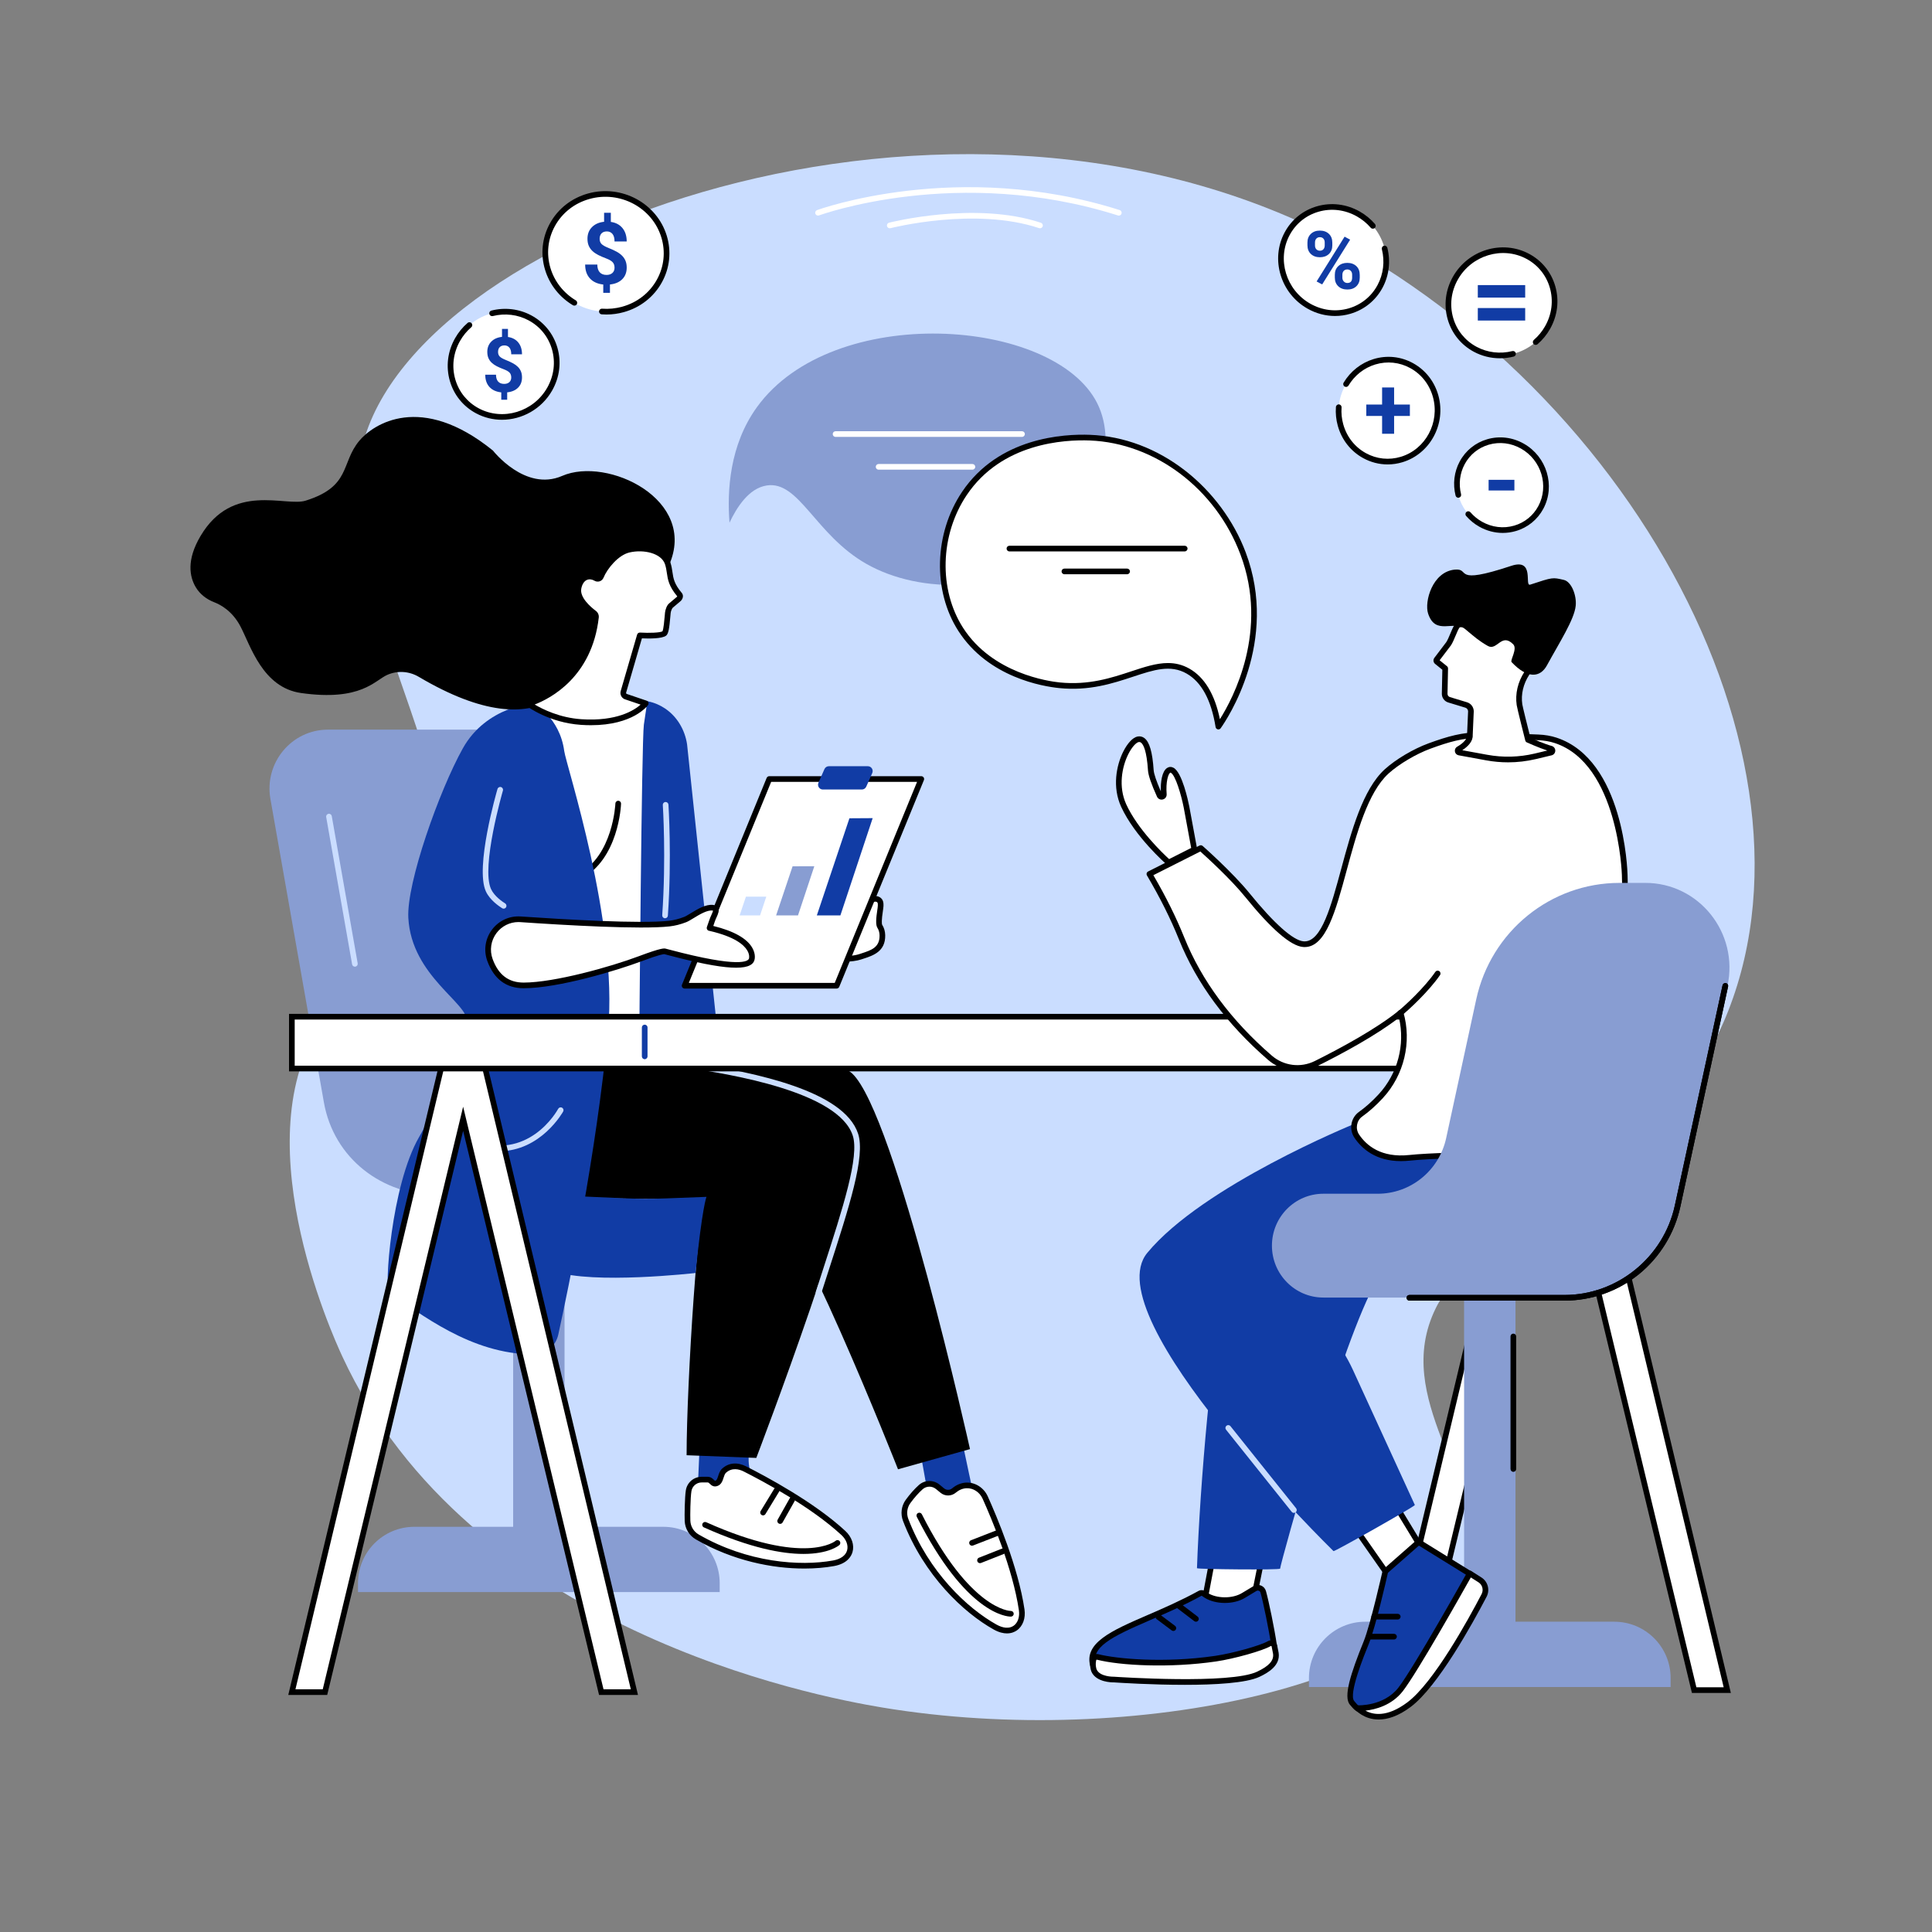
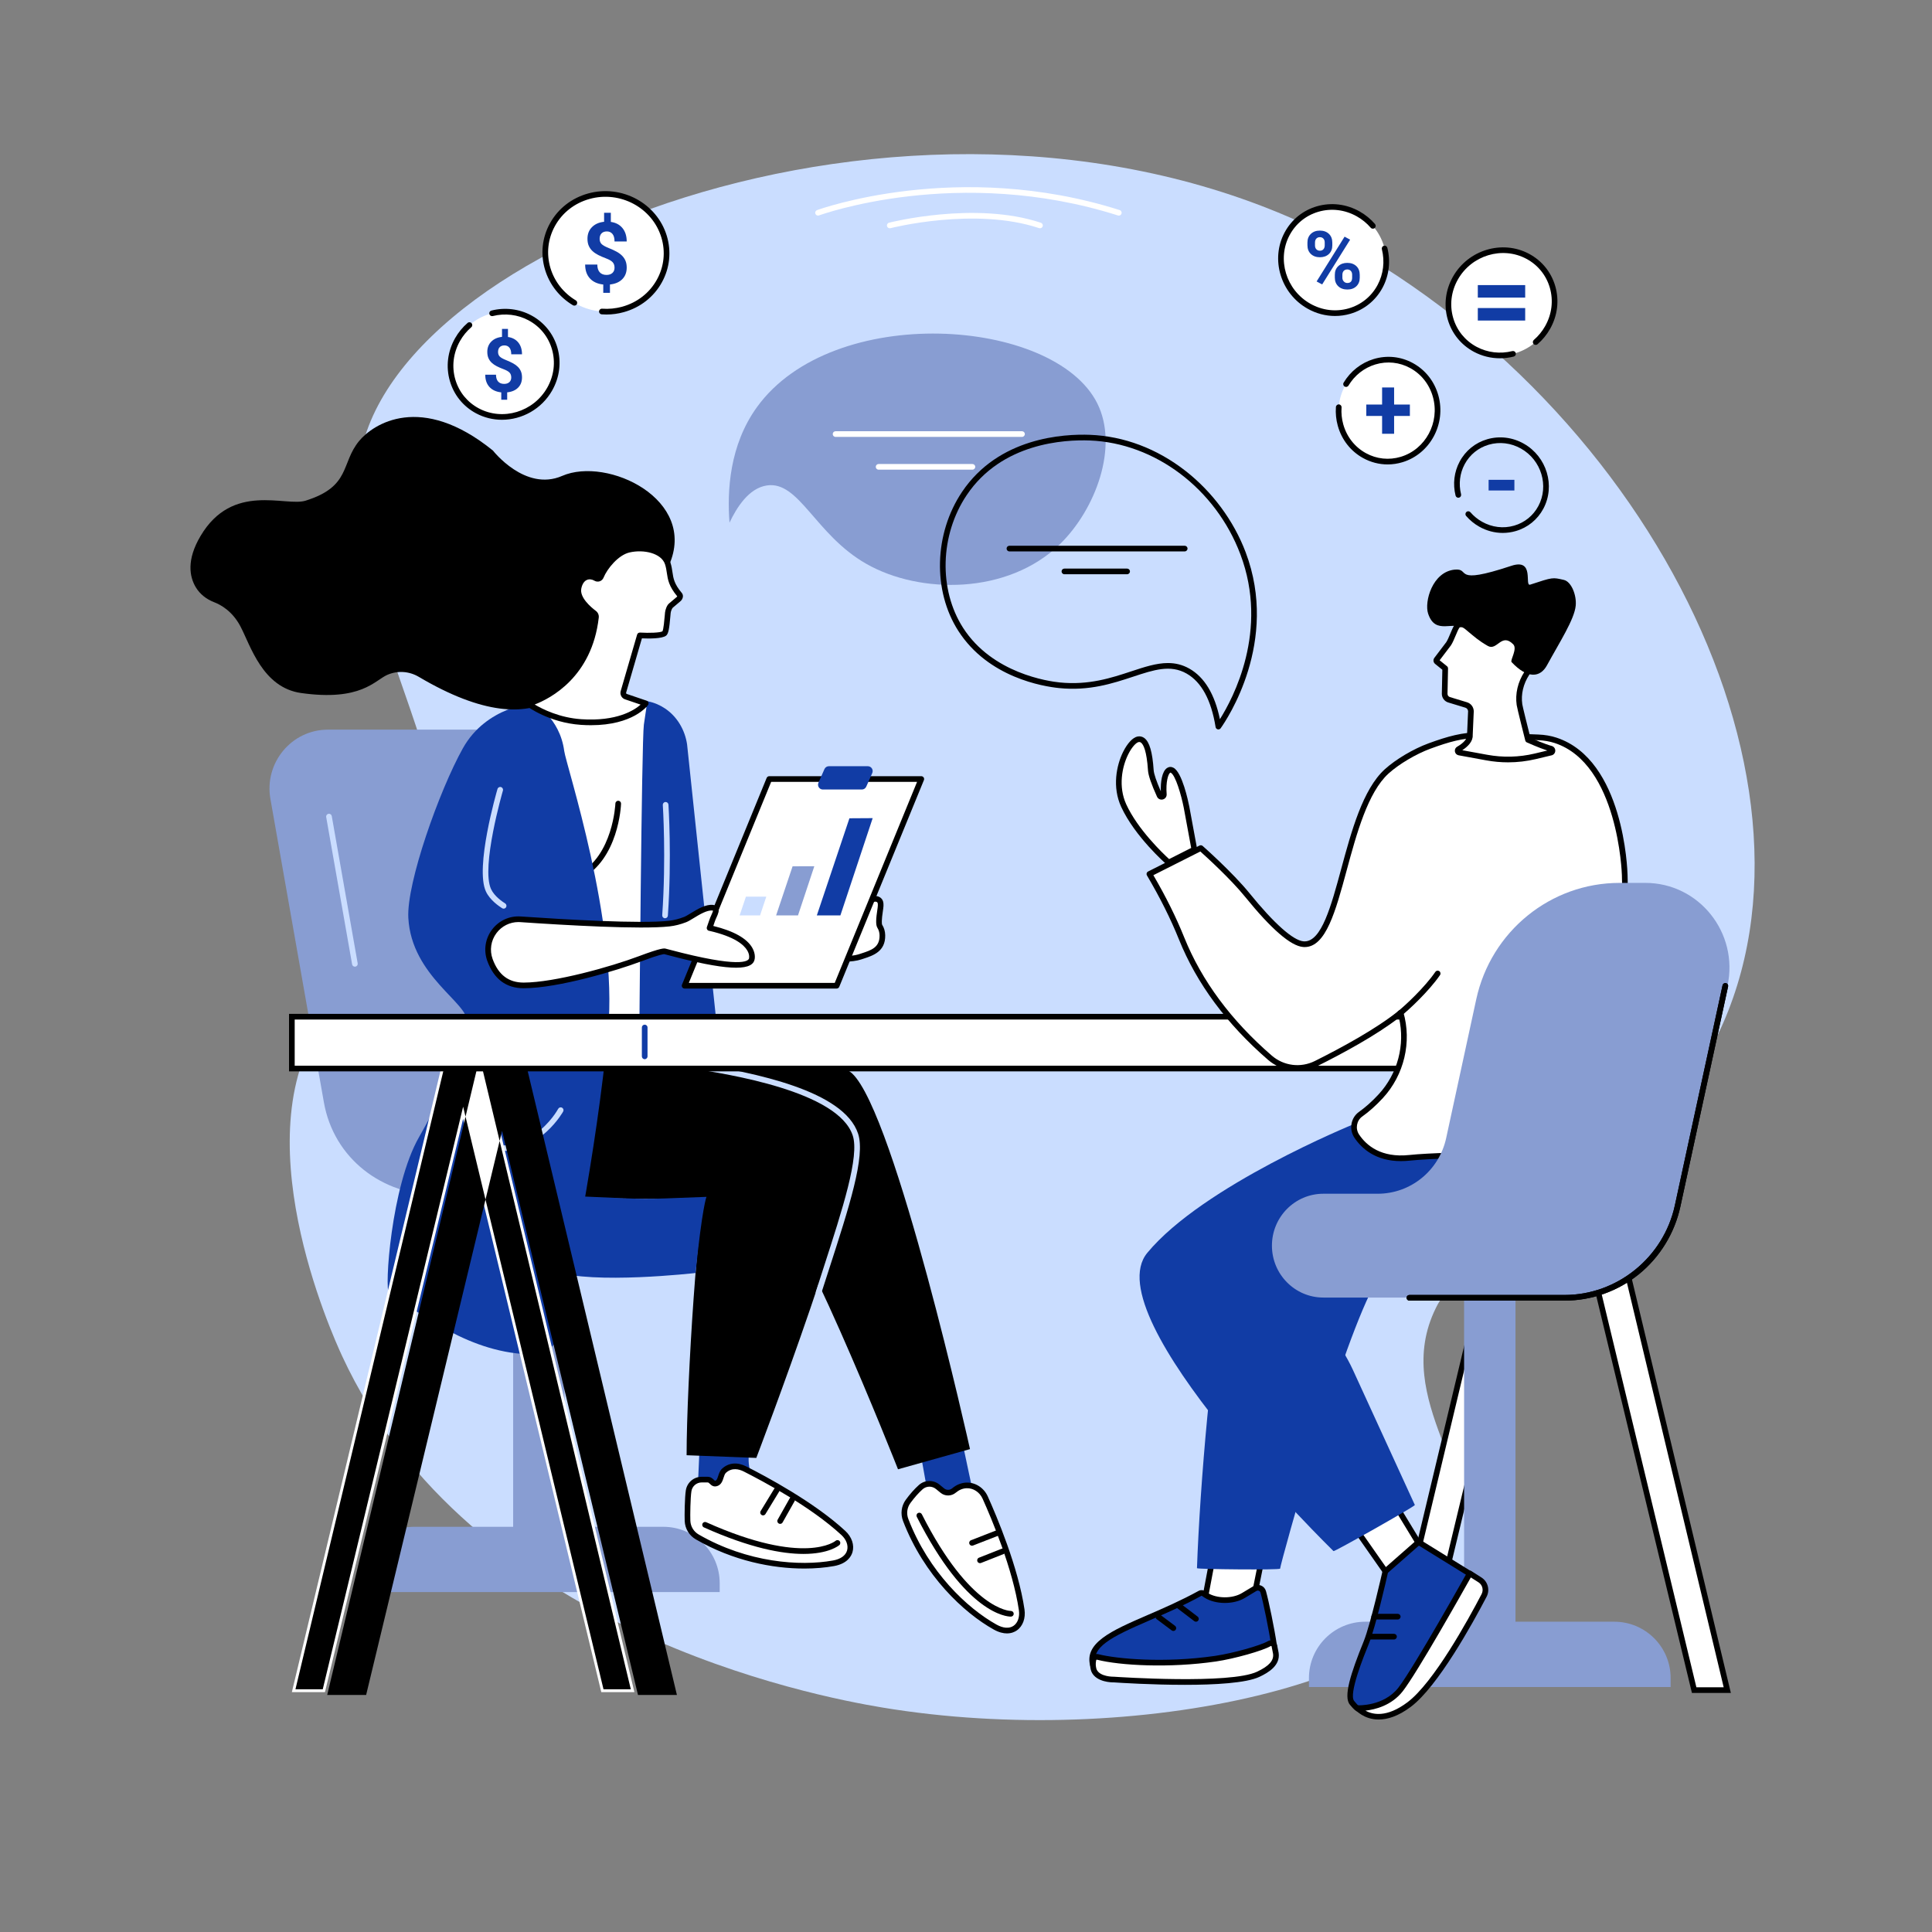
<svg xmlns="http://www.w3.org/2000/svg" id="c" width="1024" height="1024" viewBox="0 0 1024 1024">
  <rect x="0" y="0" width="1024" height="1024" fill="#808080" stroke="none" />
  <defs>
    <style>.e{fill:#fff;}.f{fill:#caddff;}.g{fill:#113ca5;}.h{fill:#889dd2;}</style>
  </defs>
  <g id="d">
    <path class="f" d="M217.846,503.379c58.504-64.683-51.727-185.158-24.321-272.207C230.422,113.982,530.588,13.51,732.626,141.089c169.195,106.841,255.191,322.062,154.029,444.539-23.276,28.18-49.651,36.831-85.81,67.258-33.633,28.303-37.422,35.525-39.845,40.449-23.921,48.604,26.389,91.26,16.264,132.948-15.997,65.865-175.977,101.004-309.76,78.712-36.075-6.011-218.895-40.969-286.139-186.202-5.204-11.239-54.436-119.78-8.107-180.166,16.064-20.938,28.99-18.006,44.588-35.25Z" />
    <g>
      <g>
        <path class="h" d="M325.498,634.872l-93.058-1.351c-29.933,0-55.535-19.541-60.778-49.288l-28.337-160.773c-3.376-19.154,11.216-36.734,30.489-36.734h108.004l43.681,248.146Z" />
        <polygon class="h" points="299.216 841.682 271.983 841.682 271.983 633.234 299.216 634.323 299.216 841.682" />
        <path class="h" d="M351.588,809.237H219.611c-16.494,0-29.865,13.371-29.865,29.865v4.737h191.706v-4.737c0-16.494-13.371-29.865-29.865-29.865Z" />
        <path class="f" d="M188.1,512.359c-.714,0-1.347-.512-1.476-1.24l-13.734-78.045c-.144-.816,.401-1.594,1.217-1.737,.817-.142,1.594,.401,1.737,1.218l13.735,78.045c.144,.816-.402,1.594-1.218,1.737-.088,.016-.175,.022-.262,.022Z" />
      </g>
      <g>
        <g>
          <path class="g" d="M508.284,754.99c-.228,.944,10.853,51.65,10.853,51.65l-25.47-4.264-7.672-42.871,22.289-4.515Z" />
          <g>
            <g>
              <path class="e" d="M505.613,790.007c1.558-1.31,3.785-2.589,6.62-2.71,4.268-.183,8.161,2.49,9.928,6.416,4.417,9.815,16.062,37.161,19.354,59.511,1.163,7.899-4.796,14.323-14.084,9.147-15.221-8.482-36.335-27.955-47.388-56.714-1.269-3.301-.816-7.035,1.268-9.883,1.702-2.326,4.01-5.145,6.69-7.546,2.562-2.296,6.415-2.329,9.071-.145l2.393,1.967c1.796,1.477,4.368,1.453,6.148-.044Z" />
              <path d="M533.704,865.744c-1.914,0-4.251-.528-7.004-2.062-15.972-8.9-36.984-28.676-48.058-57.486-1.469-3.823-.924-8.05,1.458-11.307,2.246-3.07,4.567-5.688,6.9-7.777,3.122-2.796,7.757-2.875,11.025-.186l2.393,1.966c1.228,1.011,3.007,.995,4.229-.032v-.001c2.246-1.888,4.846-2.946,7.521-3.061,4.738-.188,9.304,2.731,11.36,7.3,4.759,10.574,16.182,37.581,19.471,59.908,.689,4.676-.875,8.954-4.08,11.167-1.056,.729-2.799,1.571-5.215,1.571Zm-41.105-77.778c-1.29,0-2.572,.461-3.597,1.38-2.177,1.95-4.357,4.411-6.48,7.314-1.777,2.43-2.181,5.592-1.079,8.459,10.785,28.061,31.205,47.297,46.718,55.941,3.562,1.986,6.777,2.215,9.053,.644,2.259-1.56,3.338-4.726,2.816-8.262-3.233-21.955-14.531-48.654-19.238-59.115-1.557-3.459-4.95-5.689-8.496-5.532-2.036,.087-3.959,.881-5.718,2.358-2.329,1.959-5.72,1.985-8.066,.055l-2.393-1.966c-1.036-.853-2.283-1.277-3.521-1.277Z" />
            </g>
            <path d="M535.729,856.839c-2.03,0-23.689-1.265-49.812-52.898-.374-.738-.078-1.642,.661-2.016,.739-.371,1.642-.078,2.016,.662,25.685,50.765,46.731,51.251,47.162,51.251,.02-.001,.021-.001,.032-.001,.81,0,1.483,.646,1.506,1.46,.021,.823-.617,1.51-1.439,1.539-.025,.001-.067,.002-.125,.002Z" />
            <path d="M519.42,828.506c-.598,0-1.162-.359-1.395-.949-.304-.77,.074-1.642,.845-1.946l12.073-4.764c.769-.304,1.642,.073,1.946,.845,.304,.771-.074,1.642-.845,1.946l-12.073,4.764c-.181,.071-.367,.104-.551,.104Z" />
            <path d="M515.189,819.256c-.601,0-1.167-.362-1.398-.956-.3-.772,.082-1.642,.854-1.941l14.162-5.511c.771-.303,1.642,.08,1.941,.854,.301,.772-.081,1.642-.854,1.941l-14.162,5.511c-.179,.07-.363,.102-.543,.102Z" />
          </g>
          <path class="g" d="M399.604,754.853c-.184,.384-1.599,6.336-2.702,16.367-1.838,16.711,16.866,32.186,16.866,32.186l-44.305-5.973,1.694-38.674,28.448-3.905Z" />
          <g>
            <g>
              <path class="e" d="M379.688,786.21c2.598-.857,2.005-4.871,4.131-6.767,3.202-2.855,7.215-2.797,11.037-.869,9.553,4.819,35.657,18.666,52.153,33.939,5.83,5.398,5.207,14.176-5.237,16.057-17.116,3.082-45.666,1.369-72.19-13.951-3.045-1.758-5.021-4.947-5.179-8.484-.129-2.889,.005-12.469,.59-16.038,.559-3.412,3.532-5.886,6.958-5.877l3.086,.008c2.316,.006,2.449,2.71,4.651,1.983Z" />
              <path d="M426.268,831.362c-16.805,.001-37.697-4.043-57.437-15.445-3.531-2.039-5.747-5.671-5.927-9.717-.132-2.961,.001-12.639,.608-16.346,.678-4.138,4.216-7.135,8.417-7.135h.025l3.086,.008c1.702,.004,2.67,.96,3.311,1.592,.571,.564,.578,.564,.866,.466,.641-.211,.939-.946,1.423-2.458,.433-1.352,.924-2.884,2.181-4.004,3.466-3.089,7.979-3.476,12.71-1.088,10.293,5.192,36.014,18.917,52.497,34.177,3.443,3.188,4.902,7.495,3.807,11.241-.649,2.219-2.785,6.13-9.798,7.393-4.621,.832-9.951,1.316-15.769,1.316Zm-54.337-45.642c-2.725,0-5.019,1.94-5.457,4.619-.568,3.466-.696,12.94-.572,15.729,.134,3.017,1.79,5.728,4.43,7.252,25.875,14.945,53.731,16.918,71.174,13.773,4.019-.724,6.665-2.599,7.449-5.281,.774-2.647-.362-5.788-2.965-8.198-16.203-15.001-41.63-28.564-51.81-33.7-2.515-1.268-6.183-2.187-9.363,.65-.645,.575-.973,1.597-1.32,2.68-.525,1.639-1.178,3.678-3.339,4.392-2.04,.67-3.212-.487-3.914-1.18-.545-.538-.774-.727-1.211-.728l-3.086-.008h-.016Zm7.757,.49h0Z" />
            </g>
            <path d="M425.832,823.613c-11.222,0-28.16-3.052-52.753-14.067-.756-.339-1.094-1.226-.756-1.982,.339-.756,1.227-1.094,1.982-.756,52.255,23.406,68.435,9.99,68.592,9.851,.623-.546,1.57-.484,2.117,.137,.547,.622,.485,1.57-.137,2.117-.382,.336-5.628,4.7-19.046,4.7Z" />
            <path d="M413.489,807.683c-.249,0-.502-.062-.735-.193-.722-.406-.977-1.321-.57-2.043l6.409-11.374c.406-.723,1.32-.976,2.043-.57,.722,.406,.977,1.321,.57,2.043l-6.409,11.374c-.275,.489-.784,.764-1.308,.764Z" />
            <path d="M404.433,803.185c-.266,0-.535-.07-.779-.219-.708-.432-.932-1.355-.5-2.062l7.217-11.846c.43-.708,1.353-.932,2.061-.501,.708,.432,.932,1.354,.5,2.062l-7.217,11.846c-.282,.464-.776,.72-1.282,.72Z" />
          </g>
          <path d="M279.557,559.889s155.093-6.731,172.048,9.013c22.999,21.358,62.509,199.154,62.509,199.154l-38.148,10.695s-57.48-145.914-71.722-145.914-148.522-4.792-148.522-4.792l23.835-68.156Z" />
          <path d="M249.048,554.99s-20.453,60.049-4.177,71.001c16.276,10.953,133.605,10.021,129.536,8.652s-10.493,98.322-10.493,136.657l36.941,1.425s58.871-154.173,52.525-171.388c-11.353-30.798-98.743-37.853-126.707-41.971-5.758-.848-77.626-4.378-77.626-4.378Z" />
          <path class="f" d="M433.873,686.481c-.152,0-.306-.022-.458-.071-.789-.253-1.224-1.098-.971-1.887,1.33-4.148,2.65-8.229,3.943-12.226,10.32-31.89,19.233-59.431,15.57-70.487-7.788-23.501-66.334-32.559-85.572-35.535-.818-.127-1.379-.894-1.253-1.712,.127-.818,.887-1.376,1.712-1.253,34.169,5.286,80.463,14.931,87.961,37.557,3.973,11.988-4.649,38.628-15.563,72.354-1.292,3.993-2.612,8.071-3.94,12.218-.204,.637-.794,1.042-1.428,1.042Z" />
        </g>
        <g>
          <g>
            <path class="e" d="M463.018,476.508c1.278-.328,2.749,.037,3.405,1.215,.465,.836,.42,2.295,.222,3.674-.277,1.927-1.346,7.963-.315,9.595,.692,1.095,1.313,2.647,1.354,4.715,.16,8.072-6.107,9.536-11.771,11.414-5.664,1.878-18.586,1.759-22.227-3.248-3.641-5.008,7.462-13.897,19.395-15.53,4.033-.552,3.349-1.122,3.831-2.769,.329-1.123,1.892-5.881,2.7-6.876,.891-1.097,2.09-1.852,3.407-2.189Z" />
            <path d="M447.505,509.72c-5.901,0-12.39-1.329-15.033-4.964-.81-1.114-1.542-2.992-.425-5.611,2.356-5.525,11.701-11.038,20.83-12.288,1.609-.22,2.147-.412,2.322-.502,.022-.086,.048-.218,.068-.322,.051-.262,.109-.553,.205-.88,.017-.058,1.804-5.958,2.975-7.4,1.087-1.339,2.54-2.272,4.199-2.696,2.065-.528,4.158,.268,5.087,1.94,.566,1.018,.696,2.528,.396,4.616l-.11,.736c-.855,5.6-.7,7.358-.42,7.847,1.01,1.6,1.544,3.445,1.584,5.484,.171,8.655-6.406,10.79-11.69,12.505l-1.108,.362c-2.163,.717-5.421,1.174-8.88,1.174Zm16.422-31.825c-.182,0-.365,.023-.536,.067h-.002c-1.031,.264-1.935,.846-2.614,1.682-.51,.645-1.915,4.612-2.425,6.352-.066,.229-.104,.431-.14,.612-.406,2.079-1.419,2.741-4.928,3.222-8.764,1.199-16.772,6.492-18.477,10.492-.684,1.603-.1,2.407,.092,2.671,2.97,4.085,14.905,4.575,20.542,2.706l1.127-.368c5.229-1.696,9.744-3.162,9.617-9.593-.03-1.483-.407-2.811-1.123-3.943-1.019-1.611-.759-4.982-.008-9.899l.106-.71c.293-2.044-.012-2.668-.048-2.733-.217-.39-.697-.558-1.185-.558Zm-.909-1.386h0Z" />
          </g>
          <g>
            <g>
              <path class="e" d="M278.084,376.925s-24.39-14.1-41.707,105.081c0,0,29.696,64.072,30.221,73.077,.525,9.005,78.62,5.091,78.62,5.091l1.784-136.618,18.218-.876-3.904-31.524c-2.424-9.187-12.65-15.792-19.518-18.247l-63.714,4.016Z" />
              <path d="M310.159,562.52c-1.353,0-2.708-.005-4.066-.016-11.43-.086-20.572-.536-27.171-1.339-9.511-1.156-13.645-2.949-13.822-5.996-.417-7.153-21.858-54.784-30.084-72.533-.123-.265-.166-.559-.124-.847,11.399-78.454,25.936-100.805,36.123-105.74,3.611-1.752,6.293-1.06,7.341-.645l63.347-3.993c.202-.014,.407,.016,.599,.085,6.307,2.255,17.714,8.854,20.463,19.277,.018,.065,.03,.132,.039,.198l3.904,31.524c.051,.414-.072,.831-.341,1.15-.269,.319-.659,.513-1.076,.532l-16.809,.808-1.765,135.207c-.01,.792-.634,1.438-1.425,1.478-.182,.009-17.147,.849-35.134,.849Zm-72.233-80.74c2.756,5.96,29.65,64.312,30.169,73.216,.002,.042,.678,4.229,38.02,4.509,16.334,.13,32.797-.548,37.621-.764l1.765-135.205c.01-.793,.636-1.44,1.428-1.478l16.602-.798-3.692-29.816c-2.134-7.877-10.886-14.298-18.26-17.019l-63.402,3.997c-.288,.015-.573-.048-.824-.186-.129-.067-2.063-1.002-5.225,.611-7.749,3.948-22.483,22.578-34.203,102.934Z" />
            </g>
            <path class="g" d="M381.526,558.862l-17.362-164.355c-1.152-7.695-5.285-14.726-11.715-19.02-2.521-1.683-5.523-3.068-9.05-3.766,0,0,.06-3.183-2.139,12.355-1.194,8.436-2.434,167.857-2.487,174.665l42.753,.12Z" />
            <g>
              <g>
                <polygon class="e" points="443.438 522.453 362.858 522.453 407.726 412.897 488.306 412.897 443.438 522.453" />
                <path d="M443.438,523.953h-80.58c-.5,0-.967-.249-1.246-.664-.278-.415-.332-.941-.143-1.404l44.869-109.556c.231-.563,.779-.932,1.388-.932h80.579c.5,0,.967,.249,1.246,.664,.278,.415,.332,.941,.143,1.404l-44.868,109.556c-.231,.564-.779,.932-1.388,.932Zm-78.344-3h77.337l43.64-106.556h-77.337l-43.64,106.556Z" />
              </g>
              <path class="g" d="M456.805,418.461h-20.68c-1.846,0-3.08-1.919-2.328-3.621l3.179-7.201c.41-.928,1.322-1.526,2.328-1.526h20.68c1.846,0,3.08,1.919,2.328,3.621l-3.179,7.201c-.41,.928-1.322,1.526-2.328,1.526Z" />
            </g>
            <path d="M307.219,466.043c-.539,0-1.06-.291-1.329-.801-.386-.732-.105-1.64,.628-2.026,18.418-9.707,19.644-37.071,19.654-37.347,.031-.827,.738-1.493,1.555-1.443,.828,.031,1.474,.727,1.443,1.555-.044,1.194-1.317,29.382-21.253,39.89-.223,.117-.462,.173-.698,.173Z" />
            <path class="g" d="M309.494,634.177l21.2,.931c7.388,.325,14.787,.347,22.177,.067l21.567-.817s-2.278,5.603-5.779,40.357c0,0-54.522,6.23-74.863-.939-20.34-7.169,15.699-39.599,15.699-39.599Z" />
            <path class="g" d="M282.921,372.692s-25.102,1.535-37.619,23.967c-12.517,22.432-29.877,71.399-28.882,89.799,1.688,31.23,32.458,45.397,30.979,55.272-.718,4.794-7.051,29.168-25.249,60.871-14.987,26.109-18.42,81.111-15.978,82.679,16.462,10.566,43.115,32.597,76.766,32.581,6.217-.003,11.61-4.314,12.954-10.442,5.371-24.483,20.157-95.428,26.396-161.362,5.402-57.101-22.279-140.69-23.235-147.989-2.318-17.693-16.131-25.375-16.131-25.375Z" />
            <g>
              <path class="e" d="M377.843,481.117c3.281,.414,.612,3.721-.434,6.92-1.462,4.475-1.507,3.769-1.124,3.857,25.608,5.879,22.14,16.541,22.14,16.541-2.358,8.26-42.157-3.267-45.976-4.173-1.359-.323-7.319,1.692-13.378,3.971-14.187,5.334-44.381,14.018-61.468,14.057-9.637,.022-14.976-5.471-17.903-13.449-4.011-10.933,4.633-22.382,16.157-21.592,24.03,1.649,63.92,3.951,78.88,2.266,2.896-.326,5.722-1.082,8.439-2.14,3.13-1.219,9.81-6.87,14.667-6.257Z" />
              <path d="M277.547,523.789c-9.264,.001-15.742-4.856-19.255-14.433-2.057-5.606-1.137-11.813,2.46-16.607,3.593-4.788,9.275-7.417,15.207-6.997,22.924,1.573,63.623,3.96,78.61,2.272,2.618-.295,5.331-.984,8.063-2.047,.831-.324,2.112-1.107,3.468-1.935,3.58-2.186,8.036-4.899,11.931-4.414,1.223,.154,2.08,.655,2.546,1.488,.831,1.483,.03,3.258-.817,5.136-.337,.746-.685,1.518-.925,2.251-.319,.978-.574,1.717-.772,2.272,10.878,2.684,17.837,6.598,20.696,11.646,1.975,3.488,1.188,6.182,1.092,6.478-1.732,6.076-15.826,5.278-45.674-2.638-.99-.263-1.704-.453-2.074-.54-.236-.037-2.156,.024-12.504,3.915-12.234,4.6-43.484,14.111-61.993,14.152h-.059Zm-2.789-35.079c-4.546,0-8.829,2.137-11.607,5.84-2.984,3.978-3.748,9.126-2.043,13.774,3.077,8.388,8.455,12.466,16.439,12.466h.052c16.341-.036,46.026-8.352,60.944-13.961,12.078-4.541,13.49-4.206,14.252-4.026,.384,.092,1.125,.288,2.151,.56,37.408,9.921,41.633,6.078,42.037,4.662,.03-.102,.508-1.849-.911-4.255-1.795-3.047-6.723-7.317-20.002-10.384-.454-.027-.92-.253-1.187-.611-.513-.689-.258-1.358-.054-1.897,.174-.46,.538-1.417,1.154-3.304,.29-.888,.672-1.734,1.042-2.554,.34-.754,.836-1.851,.897-2.364-.064-.017-.15-.034-.268-.049-2.849-.361-6.979,2.159-9.992,3.998-1.537,.938-2.864,1.749-3.942,2.169-2.974,1.158-5.941,1.909-8.816,2.232-15.224,1.718-56.125-.681-79.151-2.261-.333-.022-.666-.034-.996-.034Zm101.505,4.674h0Zm1.803-10.679h0Z" />
            </g>
            <path class="f" d="M266.932,481.601c-.282,0-.566-.079-.82-.245-1.579-1.032-6.385-4.176-8.558-8.837-5.918-12.694,5.632-52.643,6.127-54.337,.232-.796,1.061-1.253,1.86-1.02,.795,.232,1.251,1.065,1.02,1.859-.118,.404-11.732,40.552-6.288,52.23,1.812,3.886,6.079,6.677,7.481,7.595,.693,.453,.888,1.383,.434,2.076-.288,.44-.768,.679-1.257,.679Z" />
            <path class="f" d="M352.492,486.699c-.035,0-.07-.001-.105-.004-.826-.057-1.45-.773-1.393-1.6,2.119-30.555,.326-58.15,.308-58.426-.055-.826,.57-1.541,1.397-1.597,.829-.04,1.542,.57,1.597,1.397,.018,.276,1.826,28.066-.308,58.832-.055,.791-.714,1.397-1.495,1.397Z" />
            <path class="f" d="M264.473,610.173c-4.786,0-10.063-.958-15.828-3.286-.768-.31-1.14-1.184-.83-1.952,.31-.768,1.185-1.139,1.953-.829,30.098,12.149,45.448-15.241,46.086-16.415,.396-.727,1.306-.994,2.034-.601,.727,.396,.997,1.305,.602,2.032-.139,.256-11.734,21.051-34.017,21.051Z" />
            <g>
              <polygon class="f" points="402.847 485.199 392.015 485.199 395.353 475.252 406.154 475.238 402.847 485.199" />
              <polygon class="h" points="422.95 485.199 411.346 485.199 420.085 459.159 431.607 459.121 422.95 485.199" />
              <polygon class="g" points="445.419 485.199 432.933 485.199 450.213 433.707 462.537 433.631 445.419 485.199" />
            </g>
          </g>
        </g>
        <g>
          <path d="M113.514,319.189c-4.027-1.542-7.563-4.248-9.775-7.979-3.273-5.519-4.987-14.38,2.54-27.102,16.998-28.73,44.977-15.371,55.739-18.754,24.114-7.582,18.504-19.747,28.357-31.664,7.372-8.916,32.742-25.809,70.897,5.125,0,0,17.082,21.945,36.664,13.43,24.056-10.46,72.107,12.562,56.643,47.333-4.46,10.028-12.423,17.764-22.089,21.997-1.753,.768-3.67,1.511-5.754,2.195-6.027,1.98-10.704,7.037-12.254,13.532-5.046,21.148-23.884,62.033-92.513,21.441-5.176-3.061-11.342-3.414-16.73-1.039-6.622,2.919-13.862,14.111-45.682,9.604-20.439-2.895-26.789-25.188-32.123-35.315-4.248-8.065-10.403-11.456-13.921-12.803Z" />
          <g>
            <path class="e" d="M315.846,306.51c.975,.58,2.22,.17,2.65-.887,2.042-5.013,8.142-12.729,14.831-14.273,8.573-1.978,18.419,.689,20.574,7.259,1.881,5.733,.056,9.192,6.311,16.621,.599,.712,.082,1.852-.658,2.413l-3.937,3.32c-.831,.629-1.54,2.747-1.642,3.791-.314,3.224-.719,10.083-1.834,10.968-2.173,1.725-13.015,1.055-13.015,1.055l-8.697,29.901c-.33,1.135,.341,2.319,1.477,2.607l10.349,3.519s-8.309,11.645-34.266,9.888c-16.593-1.123-28.007-9.724-28.007-9.724,0,0,31.531-7.673,35.886-45.804,.096-.839-.266-1.667-.937-2.171-2.574-1.934-9.503-7.631-8.29-13.406,1.287-6.131,5.869-7.064,9.207-5.077Z" />
            <path d="M313.226,384.375c-1.694,0-3.472-.059-5.339-.185-16.844-1.14-28.328-9.66-28.809-10.023-.462-.349-.682-.933-.566-1.5,.117-.567,.55-1.017,1.112-1.155,1.247-.307,30.573-7.927,34.752-44.518,.035-.307-.098-.613-.348-.801-3.868-2.907-10.16-8.71-8.857-14.915,.876-4.174,3.033-5.916,4.688-6.643,2.111-.926,4.573-.714,6.754,.585,.118,.07,.223,.059,.29,.036,.065-.022,.153-.074,.205-.199,2.148-5.272,8.495-13.465,15.882-15.169,8.777-2.022,19.812,.556,22.337,8.253,.624,1.902,.861,3.537,1.091,5.117,.485,3.331,.903,6.208,4.942,11.007,.469,.558,.681,1.282,.596,2.04-.106,.944-.68,1.916-1.497,2.534l-3.876,3.271c-.398,.336-1.025,1.858-1.116,2.79-.048,.494-.099,1.075-.153,1.706-.559,6.447-.994,9.302-2.241,10.291-2.144,1.702-9.328,1.601-12.84,1.442l-8.365,28.758c-.062,.213,.008,.383,.055,.465,.045,.079,.15,.219,.351,.27,.038,.01,.077,.021,.114,.034l10.349,3.518c.449,.152,.799,.509,.945,.96,.145,.451,.069,.945-.207,1.331-.334,.468-7.911,10.699-30.25,10.699Zm-29.824-10.971c4.168,2.487,13.191,7.015,24.687,7.793,18.892,1.272,28.13-4.778,31.453-7.731l-8.069-2.744c-.915-.25-1.678-.841-2.152-1.67-.489-.855-.607-1.847-.332-2.793l8.697-29.9c.197-.673,.832-1.117,1.533-1.078,4.835,.298,10.66,.094,11.903-.673,.582-1.078,1.016-6.092,1.205-8.261,.056-.644,.107-1.234,.156-1.738,.115-1.188,.888-3.826,2.229-4.842l3.875-3.271c.196-.15,.313-.325,.361-.439-4.482-5.375-4.998-8.93-5.499-12.368-.221-1.522-.43-2.958-.973-4.613-1.934-5.897-11.289-8.002-18.812-6.265-5.998,1.384-11.856,8.657-13.778,13.376-.369,.906-1.108,1.603-2.029,1.912-.922,.311-1.935,.199-2.778-.302-1.339-.796-2.802-.946-4.015-.416-1.449,.636-2.471,2.196-2.958,4.513-.998,4.75,5.069,9.904,7.724,11.899,1.096,.823,1.681,2.18,1.526,3.539-3.606,31.579-25.735,42.918-33.955,46.07Zm67.68-38.728h0Z" />
          </g>
        </g>
      </g>
    </g>
    <g>
      <g>
        <polygon class="e" points="318.691 896.848 245.468 592.972 172.245 896.848 154.694 896.848 235.146 560.508 255.784 560.479 336.242 896.848 318.691 896.848" />
-         <path d="M338.144,898.349h-20.634l-72.041-298.974-72.041,298.974h-20.634l.442-1.849,80.727-337.49,23.004-.033,81.177,339.372Zm-18.271-3h14.468l-79.741-333.368-18.27,.025-79.735,333.343h14.469l74.405-308.78,74.404,308.78Z" />
+         <path d="M338.144,898.349l-72.041-298.974-72.041,298.974h-20.634l.442-1.849,80.727-337.49,23.004-.033,81.177,339.372Zm-18.271-3h14.468l-79.741-333.368-18.27,.025-79.735,333.343h14.469l74.405-308.78,74.404,308.78Z" />
      </g>
      <g>
        <polygon class="e" points="897.944 895.806 824.721 591.93 751.498 895.806 733.946 895.806 814.399 559.466 835.036 559.436 915.495 895.806 897.944 895.806" />
        <path d="M917.396,897.306h-20.635l-.276-1.148-71.765-297.824-72.042,298.973h-20.634l81.17-339.338,23.005-.033,.275,1.153,80.901,338.218Zm-18.271-3h14.469l-79.741-333.367-18.27,.025-79.734,333.342h14.468l74.405-308.779,74.404,308.779Z" />
      </g>
      <g>
        <rect class="e" x="154.694" y="538.871" width="745.417" height="27.477" transform="translate(1054.804 1105.219) rotate(180)" />
        <path d="M901.61,567.848H153.194v-30.477H901.61v30.477Zm-745.417-3H898.61v-24.477H156.194v24.477Z" />
      </g>
      <path class="g" d="M341.701,561.393c-.829,0-1.5-.672-1.5-1.5v-15.3c0-.828,.671-1.5,1.5-1.5s1.5,.672,1.5,1.5v15.3c0,.828-.671,1.5-1.5,1.5Z" />
    </g>
    <g>
      <g>
        <rect class="h" x="776.003" y="669.789" width="27.232" height="222.197" />
        <path class="h" d="M855.608,859.541h-131.976c-16.494,0-29.865,13.371-29.865,29.865v4.737h191.706v-4.737c0-16.494-13.371-29.865-29.865-29.865Z" />
-         <path d="M802.101,780.097c-.828,0-1.5-.672-1.5-1.5v-70.248c0-.828,.672-1.5,1.5-1.5s1.5,.672,1.5,1.5v70.248c0,.828-.672,1.5-1.5,1.5Z" />
      </g>
      <g>
        <g>
          <g>
            <path class="e" d="M669.257,823.722l-7.167,35.694c-.242,1.207-1.366,2.023-2.417,1.756l-20.949-5.328c-.903-.23-1.437-1.188-1.241-2.227l6.035-31.897,25.739,2.002Z" />
            <path d="M660.083,862.724c-.262,0-.523-.032-.781-.098l-20.949-5.328c-1.682-.428-2.689-2.13-2.344-3.959l6.035-31.898c.143-.752,.84-1.286,1.59-1.216l25.739,2.002c.428,.033,.821,.248,1.08,.59,.259,.343,.358,.779,.274,1.2l-7.167,35.694c-.208,1.033-.826,1.938-1.695,2.485-.554,.349-1.167,.527-1.782,.527Zm-15.342-39.404l-5.785,30.577c-.051,.272,.045,.471,.136,.493l20.95,5.328c.083,.028,.186-.035,.226-.061,.175-.109,.307-.31,.352-.536l6.834-34.034-22.712-1.767Z" />
          </g>
          <g>
            <polygon class="e" points="736.794 793.104 754.444 822.12 734.272 832.81 716.117 806.848 736.794 793.104" />
            <path d="M734.274,834.31c-.476,0-.94-.227-1.23-.641l-18.155-25.961c-.231-.331-.319-.741-.244-1.138,.075-.398,.307-.747,.644-.971l20.677-13.744c.34-.226,.758-.304,1.155-.215,.399,.088,.744,.336,.956,.684l17.65,29.016c.215,.352,.275,.778,.165,1.177-.109,.399-.379,.734-.744,.928l-20.172,10.689c-.223,.118-.463,.175-.701,.175Zm-16.047-27.061l16.516,23.615,17.594-9.323-16.012-26.322-18.098,12.03Z" />
          </g>
          <g>
            <g>
              <path class="g" d="M669.55,843.729c1.433,5.133,4.453,19.596,5.717,28.297,.793,5.459-2.657,10.625-7.937,12.054-14.928,4.038-50.615,3.864-80.326,5.176-2.034,.09-5.785-.903-7.452-5.833-5.654-16.72,25.573-21.899,56.44-38.898,.606-.334,1.345-.303,1.909,.099,.355,.253,.807,.563,1.339,.902,5.37,3.416,14.294,3.421,19.747,.142l6.158-3.704c1.689-1.016,3.872-.145,4.405,1.765Z" />
              <path d="M586.746,890.761c-2.977,0-6.896-1.775-8.615-6.858-4.381-12.958,10.845-19.552,30.123-27.899,8.304-3.596,17.716-7.672,27.015-12.792,1.109-.611,2.485-.535,3.504,.191,.338,.241,.768,.535,1.274,.857,4.838,3.077,13.16,3.134,18.168,.122l6.158-3.703c1.208-.727,2.649-.846,3.959-.325,1.312,.522,2.282,1.605,2.663,2.972,1.487,5.329,4.497,19.809,5.758,28.484,.898,6.186-2.984,12.082-9.03,13.718-11.275,3.05-33.541,3.713-57.114,4.416-7.836,.233-15.938,.475-23.537,.81-.106,.005-.215,.008-.324,.008Zm50.128-44.965c-.052,0-.106,.014-.157,.042-9.424,5.189-18.905,9.296-27.271,12.918-20.417,8.842-31.807,14.324-28.473,24.186,1.611,4.764,5.259,4.828,5.965,4.816,7.621-.337,15.734-.579,23.58-.812,22.362-.666,45.486-1.355,56.421-4.314,4.582-1.239,7.525-5.706,6.845-10.39-1.213-8.347-4.228-22.911-5.678-28.109-.127-.456-.45-.818-.884-.991-.433-.17-.906-.132-1.303,.108l-6.158,3.703c-5.974,3.593-15.541,3.519-21.326-.161-.559-.355-1.033-.681-1.406-.947-.045-.032-.098-.048-.154-.048Z" />
            </g>
            <g>
              <path class="e" d="M676.167,875.966c.03,.151,.049,.257,.056,.304,.793,5.459-4.392,8.814-9.348,11.141-14.708,6.904-74.106,2.947-76.4,2.792-.047-.003-.08-.004-.127-.004-.739,.011-8.279,.011-10.453-4.677-.27-.583-.436-1.4-.538-2.168-.166-1.254-.08-2.528,.196-3.762,.225-1.007,1.216-1.634,2.207-1.381,11.025,2.82,36.884,4.661,62.493,.922,9.443-1.379,24.531-5.613,28.495-7.983,1.081-.646,2.463-.019,2.709,1.224,.206,1.04,.455,2.304,.708,3.593Z" />
              <path d="M627.867,892.997c-17.411,0-34.19-1.074-37.494-1.298-.935,.029-9.273-.015-11.839-5.546-.301-.649-.518-1.501-.664-2.604-.183-1.379-.108-2.82,.22-4.286,.198-.882,.749-1.656,1.514-2.125,.764-.467,1.663-.602,2.529-.381,9.555,2.443,34.812,4.845,61.904,.891,9.224-1.347,24.109-5.495,27.943-7.786,.921-.552,2.056-.62,3.034-.185,.988,.44,1.705,1.339,1.916,2.406l.708,3.595c0,.001,.001,.002,.001,.002,.036,.188,.06,.319,.068,.379,.966,6.649-5.356,10.44-10.195,12.71-7.069,3.318-23.625,4.229-39.645,4.229Zm-37.527-4.298c.095,0,.151,.002,.229,.007,2.506,.171,61.36,4.066,75.669-2.652,6.403-3.006,9.025-5.957,8.501-9.567l-.751-3.822c-.029-.145-.119-.214-.191-.246-.095-.041-.188-.035-.276,.019-4.156,2.484-19.359,6.766-29.05,8.181-24.544,3.581-50.818,2.183-63.082-.953-.074-.019-.149-.009-.218,.033-.045,.027-.124,.093-.153,.223-.251,1.119-.309,2.209-.173,3.236,.136,1.031,.316,1.529,.411,1.735,1.801,3.881,8.771,3.806,9.068,3.808h.016Z" />
            </g>
            <path d="M633.874,859.535c-.317,0-.637-.1-.908-.307l-9.01-6.861c-.658-.502-.786-1.443-.284-2.103,.502-.658,1.444-.785,2.103-.284l9.01,6.861c.658,.502,.786,1.443,.284,2.103-.295,.387-.742,.591-1.194,.591Z" />
            <path d="M621.902,864.442c-.314,0-.63-.098-.899-.3l-7.883-5.916c-.662-.498-.797-1.438-.3-2.101,.498-.662,1.439-.795,2.101-.3l7.883,5.916c.662,.498,.797,1.438,.3,2.101-.295,.393-.745,.6-1.201,.6Z" />
          </g>
          <g>
            <g>
              <path class="g" d="M734.272,832.81l17.619-15.462,27.327,16.894c4.066,2.555,5.803,8.165,3.791,12.552-2.621,5.715-6.887,13.714-12.931,21.14-11.4,14.006-17.146,36.651-33.788,38.178-16.642,1.527-16.138,.509-19.668-3.563-3.53-4.072,3.026-20.871,7.565-32.07,3.707-9.148,10.086-37.669,10.086-37.669Z" />
              <path d="M725.631,908.289c-5.576,0-7.099-1.148-9.463-3.958-.212-.252-.436-.519-.681-.8-3.571-4.122,.339-16.419,7.309-33.616,3.618-8.928,9.949-37.148,10.013-37.433l.106-.478,18.821-16.517,28.27,17.478c4.71,2.96,6.664,9.44,4.365,14.452-2.555,5.57-6.906,13.815-13.132,21.463-3.519,4.325-6.553,9.602-9.484,14.704-6.472,11.261-13.163,22.904-25.33,24.02-4.782,.439-8.221,.684-10.795,.684Zm9.998-74.674c-.88,3.899-6.562,28.812-10.052,37.427-2.702,6.665-10.922,26.947-7.822,30.524,.254,.293,.487,.57,.708,.833,2.484,2.951,3.005,3.566,17.689,2.218,10.615-.974,16.632-11.442,23.002-22.527,2.992-5.206,6.086-10.59,9.76-15.104,6.025-7.402,10.249-15.407,12.732-20.818,1.694-3.693,.247-8.474-3.226-10.657l-26.373-16.304-16.418,14.408Z" />
            </g>
            <path d="M740.828,858.361h-12.482c-.828,0-1.5-.672-1.5-1.5s.672-1.5,1.5-1.5h12.482c.828,0,1.5,.672,1.5,1.5s-.672,1.5-1.5,1.5Z" />
            <path d="M738.843,868.956h-12.481c-.828,0-1.5-.672-1.5-1.5s.672-1.5,1.5-1.5h12.481c.828,0,1.5,.672,1.5,1.5s-.672,1.5-1.5,1.5Z" />
            <g>
              <path class="e" d="M719.647,905.348s14.373,.764,22.694-9.926c8.321-10.69,36.688-61.467,36.688-61.467l5.404,3.434c2.737,1.74,3.683,5.311,2.175,8.2-6.809,13.042-25.461,47.126-39.727,57.85-17.777,13.362-27.232,1.909-27.232,1.909Z" />
              <path d="M730.744,911.382c-7.919,0-12.188-4.999-12.254-5.079-.378-.459-.449-1.098-.183-1.628,.268-.531,.829-.844,1.417-.825,.137,.007,13.708,.574,21.433-9.35,8.156-10.479,36.279-60.77,36.562-61.276,.201-.36,.542-.622,.942-.723,.398-.103,.822-.033,1.172,.189l5.403,3.435c3.37,2.141,4.556,6.604,2.7,10.159-7.279,13.941-25.765,47.536-40.156,58.355-6.8,5.111-12.515,6.743-17.037,6.743Zm-7.029-4.714c3.789,2.13,11.24,3.859,22.264-4.428,13.902-10.45,32.114-43.585,39.299-57.346,1.142-2.186,.417-4.926-1.649-6.239l-4.064-2.583c-4.698,8.377-28.416,50.477-36.039,60.27-5.956,7.651-14.691,9.765-19.81,10.325Z" />
            </g>
          </g>
          <g>
            <g>
              <path class="g" d="M717.465,595.849s-79.91,32.499-109.395,68.213c-28.171,34.123,98.717,158.058,98.717,158.058,.159,.588,43.118-23.687,43.118-24.434l-32.906-71.775c-12.986-27.997-38.961-43.993-28.367-53.831,9.64-8.952,63.226-4.327,90.728-5.284,48.86-1.701,48.394-72.928,48.394-72.928l-110.29,1.981Z" />
              <path class="g" d="M649.39,684.328c-6.901,25.802-13.457,103.431-14.969,146.845-.021,.597,43.973,1.019,44.063,.236,.441-3.818,32.963-121.38,51.126-152.467,9.647-16.512,71.886-11.78,85.769-14.537,37.067-7.361,34.637-82.192,34.637-82.192l-173.539,69.304c-14.836,2.258-23.177,18.189-27.087,32.81Z" />
            </g>
-             <path class="f" d="M685.797,801.858c-.44,0-.876-.192-1.173-.563l-34.797-43.523c-.517-.646-.412-1.591,.235-2.108,.648-.517,1.591-.412,2.108,.235l34.797,43.523c.517,.646,.412,1.591-.235,2.108-.276,.221-.607,.328-.936,.328Z" />
          </g>
        </g>
        <g>
          <g>
            <path class="e" d="M861.13,463.708s-1.488-59.707-36.596-71.297c-2.983-.985-6.109-1.473-9.248-1.592l-30.976-1.168c-9.192-.072-16.807,2.148-26.644,5.748-8.222,3.009-17.377,8.617-22.721,13.472-23.559,21.402-23.797,93.25-44.173,91.554-6.841-.569-18.29-11.997-29.625-25.982-9.078-11.199-24.711-24.943-24.711-24.943l-27.232,13.744c6.473,10.977,12.307,22.344,17.076,34.178,9.961,24.716,26.311,45.466,46.788,63.183,6.814,5.896,16.45,7.102,24.496,3.09,13.058-6.511,32.625-16.994,44.78-26.898,4.474,15.454,.486,32.308-10.529,44.217-3.307,3.575-6.889,6.857-10.659,9.536-3.71,2.636-4.59,7.846-2.042,11.635,4.106,6.106,12.305,13.13,27.956,11.484,20.562-2.162,79.107-1.928,104.959-1.706,6.859,.059,12.398-5.623,12.238-12.546l-3.138-135.71Z" />
            <path d="M742.544,615.414c-13.363,.001-20.747-6.554-24.674-12.392-3.005-4.469-1.92-10.612,2.418-13.695,3.477-2.471,6.985-5.61,10.427-9.332,10.09-10.908,14.115-26.274,10.763-40.593-12.092,9.378-30.02,19.042-43.243,25.636-8.604,4.29-18.869,2.998-26.146-3.298-21.907-18.955-37.787-40.406-47.198-63.757-4.441-11.023-9.995-22.137-16.977-33.977-.211-.357-.264-.786-.147-1.184,.117-.399,.394-.731,.764-.917l27.233-13.744c.544-.276,1.206-.191,1.666,.212,.157,.139,15.834,13.957,24.886,25.125,12.921,15.941,23.072,24.974,28.584,25.432,.186,.016,.369,.023,.551,.023,9.004,0,14.075-18.71,19.438-38.496,5.353-19.747,11.419-42.129,23.052-52.697,5.816-5.283,15.145-10.817,23.214-13.77,10.255-3.754,18-5.895,27.171-5.841l31.02,1.169c3.459,.132,6.709,.692,9.661,1.666,35.701,11.787,37.564,70.204,37.627,72.686v.002l3.138,135.71c.087,3.782-1.32,7.342-3.963,10.023-2.581,2.619-6.011,4.057-9.669,4.057h-.119c-24.641-.214-84.184-.469-104.789,1.698-1.637,.172-3.198,.253-4.685,.253Zm-.198-80.117c.149,0,.301,.022,.447,.068,.48,.149,.854,.531,.993,1.015,4.611,15.926,.447,33.419-10.868,45.652-3.582,3.873-7.247,7.15-10.892,9.74-3.024,2.149-3.772,6.444-1.666,9.576,3.902,5.802,11.674,12.396,26.554,10.828,20.758-2.183,80.433-1.925,105.129-1.714h.093c2.849,0,5.521-1.12,7.533-3.162,2.067-2.099,3.169-4.886,3.1-7.849l-3.138-135.709c-.017-.648-1.891-58.791-35.567-69.908-2.684-.887-5.657-1.397-8.834-1.518l-30.976-1.168c-.143-.001-.286-.002-.429-.002-8.535,0-15.639,1.999-25.642,5.66-7.618,2.788-16.759,8.205-22.228,13.174-10.984,9.979-16.929,31.911-22.174,51.261-5.91,21.808-11.035,40.714-22.273,40.715-.283,0-.569-.013-.859-.036-6.52-.543-16.837-9.47-30.666-26.533-7.766-9.58-20.556-21.201-23.781-24.088l-24.895,12.565c6.68,11.455,12.04,22.265,16.365,32.998,9.23,22.904,24.834,43.969,46.378,62.608,6.357,5.502,15.323,6.631,22.846,2.882,13.767-6.864,32.662-17.072,44.502-26.719,.271-.221,.606-.337,.947-.337Z" />
          </g>
          <path d="M741.947,538.611c-.445,0-.886-.197-1.182-.575-.511-.652-.397-1.595,.256-2.106,3.499-2.741,14.149-12.624,19.735-20.814,.467-.684,1.4-.861,2.085-.394,.684,.467,.86,1.4,.394,2.085-5.773,8.464-16.757,18.659-20.364,21.484-.274,.215-.601,.319-.924,.319Z" />
          <g>
            <path class="e" d="M633.034,450.264l-4.16-22.525s-3.404-17.18-7.564-19.471c-3.062-1.686-5.099,4.691-4.455,12.742,.107,1.335-1.709,1.814-2.261,.597-2.171-4.795-4.438-10.412-4.631-13.338-.378-5.727-1.513-17.562-6.808-16.417-5.295,1.145-14.751,19.471-7.565,35.124,7.186,15.653,23.828,30.161,23.828,30.161l13.616-6.872Z" />
            <path d="M619.417,458.637c-.354,0-.706-.126-.985-.369-.69-.602-16.968-14.901-24.206-30.666-4.764-10.376-2.557-21.88,1.098-29.188,2.248-4.496,5.057-7.497,7.513-8.028,1.34-.289,2.622-.008,3.712,.812,2.72,2.05,4.28,7.442,4.911,16.972,.131,1.982,1.473,5.944,3.802,11.251-.172-4.948,.594-10.623,3.338-12.396,1.055-.684,2.276-.708,3.434-.071,4.542,2.501,7.721,17.51,8.312,20.493l4.163,22.545c.121,.655-.204,1.312-.799,1.611l-13.616,6.872c-.214,.108-.445,.161-.676,.161Zm-15.562-65.363c-.122,0-.249,.015-.385,.044-1.213,.263-3.439,2.39-5.465,6.439-3.343,6.686-5.375,17.183-1.054,26.594,6.109,13.307,19.417,25.977,22.706,28.985l11.696-5.903-3.956-21.42c-1.355-6.831-4.368-17.083-6.814-18.429-.222-.124-.276-.09-.358-.038-1.11,.718-2.381,5.059-1.878,11.345,.107,1.333-.719,2.496-2.01,2.83-1.285,.329-2.563-.284-3.112-1.494-2.988-6.6-4.59-11.262-4.762-13.858-.689-10.41-2.404-13.779-3.723-14.773-.288-.217-.567-.32-.887-.32Z" />
          </g>
        </g>
        <g>
          <g>
            <path class="e" d="M773.376,398.849c-.865-.158-1.077-1.326-.314-1.767,2.582-1.494,6.231-4.201,6.004-7.471l.555-12.634c-.039-1.541-1.053-2.882-2.515-3.327l-9.084-2.762c-1.401-.426-2.349-1.742-2.318-3.219l.282-13.397-4.407-3.559c-.344-.278-.405-.782-.138-1.135l6.368-8.405c2.065-3.162,3.957-10.599,5.775-10.172,0,0,37.641-5.934,40.672,12.772,.463,2.857-.236,5.787-1.813,8.205l-3.186,4.885c-3.2,4.906-4.744,10.818-3.895,16.628,.267,1.828,4.524,18.629,4.524,18.629,0,0,7.553,3.422,12.172,4.701,.996,.276,1.049,1.68,.078,2.034l-8.446,2.018c-8.441,1.986-17.196,2.205-25.724,.645l-14.59-2.67Z" />
            <path d="M799.304,404.054c-3.871,.001-7.747-.353-11.608-1.06l-14.589-2.67c-1.022-.187-1.798-.973-1.977-2.002-.179-1.024,.285-2.022,1.181-2.539,3.471-2.009,5.387-4.221,5.259-6.069-.004-.057-.005-.113-.003-.17l.553-12.575c-.041-.878-.619-1.632-1.45-1.884l-9.084-2.762c-2.036-.619-3.427-2.546-3.382-4.688l.267-12.66-3.833-3.096c-.982-.792-1.153-2.201-.392-3.208l6.335-8.362c.699-1.086,1.423-2.817,2.124-4.492,1.517-3.627,2.733-6.549,4.878-6.333,3.537-.529,39.017-5.318,42.154,14.048,.514,3.173-.21,6.463-2.038,9.265l-3.185,4.885c-3.133,4.802-4.436,10.34-3.668,15.593,.181,1.24,2.613,11.046,4.314,17.771,1.921,.849,7.622,3.312,11.298,4.33,1.076,.297,1.83,1.25,1.875,2.37,.045,1.122-.631,2.135-1.683,2.519-.055,.019-.109,.036-.166,.05l-8.446,2.018c-4.874,1.147-9.801,1.721-14.734,1.721Zm-24.269-6.427l13.2,2.416c8.374,1.533,16.821,1.322,25.11-.629l6.762-1.616c-4.603-1.492-10.562-4.185-10.842-4.311-.415-.189-.723-.556-.835-.998-.438-1.728-4.283-16.93-4.554-18.78-.873-5.976,.592-12.251,4.123-17.665l3.186-4.885c1.419-2.175,1.983-4.713,1.59-7.146-2.761-17.035-38.597-11.587-38.958-11.53-.049,.008-.098,.013-.146,.016-.588,.625-1.55,2.923-2.199,4.478-.762,1.82-1.55,3.704-2.407,5.017-.019,.029-.039,.058-.06,.085l-5.971,7.882,3.894,3.146c.361,.292,.567,.734,.558,1.198l-.282,13.396c-.018,.803,.499,1.523,1.255,1.753l9.084,2.762c2.084,.634,3.522,2.532,3.578,4.724,0,.034,0,.069-.001,.104l-.552,12.556c.185,3.414-2.669,6.156-5.532,8.03Z" />
          </g>
          <path d="M771.085,301.905c8.693-.812-1.948,8.571,29.94-2.003,12.698-4.211,6.727,11.047,10.024,9.964,12.176-4.002,11.757-3.879,17.815-2.507,4.011,.908,6.852,8.173,6.294,13.695-.737,7.289-8.433,19.136-15.247,31.602-3.528,6.455-10.221,7.308-18.739-1.72-.907-.961,3.265-7.021,.852-9.457-6.272-6.331-8.518,3.726-13.486,.86-4.771-2.752-6.77-4.577-11.869-8.827-6.169-5.143-15.793,3.671-19.745-8.322-2.061-6.255,2.261-22.173,14.163-23.284Z" />
        </g>
      </g>
      <g>
        <path class="h" d="M872.076,467.953h-13.7c-36.529,0-68.13,25.674-75.937,61.696l-15.943,73.569c-3.731,17.216-18.834,29.486-36.293,29.486h-28.797c-15.054,0-27.257,12.319-27.257,27.514s12.204,27.514,27.257,27.514h46.774l-.027,.127h82.294c28.801,0,53.715-20.242,59.87-48.642l25.286-116.678c6.079-28.049-15.083-54.586-43.527-54.586Z" />
        <path d="M829.3,689.359h-82.294c-.828,0-1.5-.672-1.5-1.5s.672-1.5,1.5-1.5h82.294c27.882,0,52.444-19.96,58.404-47.459l25.286-116.679c.176-.809,.975-1.325,1.783-1.148,.81,.176,1.324,.974,1.148,1.783l-25.286,116.679c-3.048,14.067-10.848,26.787-21.963,35.817-11.117,9.032-25.101,14.007-39.373,14.007Z" />
        <path d="M829.3,689.359h-82.294c-.828,0-1.5-.672-1.5-1.5s.672-1.5,1.5-1.5h82.294c27.882,0,52.444-19.96,58.404-47.459l25.286-116.679c.176-.809,.975-1.325,1.783-1.148,.81,.176,1.324,.974,1.148,1.783l-25.286,116.679c-3.048,14.067-10.848,26.787-21.963,35.817-11.117,9.032-25.101,14.007-39.373,14.007Z" />
      </g>
    </g>
    <g>
      <g>
        <g>
-           <ellipse class="e" cx="795.827" cy="257.141" rx="23.344" ry="24.071" transform="translate(6.485 533.549) rotate(-37.205)" />
          <path d="M796.481,282.462c-4.297,0-8.57-1.125-12.474-3.332-2.632-1.488-4.963-3.397-6.929-5.674-.541-.627-.472-1.574,.155-2.116,.63-.54,1.575-.472,2.116,.155,1.739,2.016,3.803,3.705,6.134,5.023,5.295,2.994,11.358,3.731,17.066,2.077,5.532-1.604,10.08-5.288,12.805-10.373,5.729-10.692,1.609-24.356-9.184-30.46-5.297-2.994-11.357-3.732-17.066-2.077-5.533,1.603-10.081,5.287-12.806,10.373-2.586,4.825-3.262,10.47-1.903,15.895,.201,.804-.287,1.618-1.091,1.819-.804,.199-1.618-.287-1.819-1.091-1.54-6.149-.77-12.556,2.169-18.04,3.109-5.803,8.3-10.008,14.615-11.838,6.491-1.882,13.373-1.048,19.377,2.348,12.2,6.899,16.845,22.37,10.352,34.487-3.109,5.804-8.299,10.008-14.614,11.838-2.272,.659-4.592,.985-6.904,.985Z" />
        </g>
        <path class="g" d="M802.66,259.968h-13.665v-5.655h13.665v5.655Z" />
      </g>
      <g>
        <g>
          <ellipse class="e" cx="706.831" cy="137.837" rx="27.578" ry="28.436" transform="translate(60.499 455.428) rotate(-37.203)" />
          <path d="M707.603,167.478c-5.03,.001-10.032-1.316-14.602-3.9-14.286-8.078-19.725-26.191-12.123-40.377,3.639-6.791,9.712-11.71,17.102-13.852,7.599-2.202,15.652-1.226,22.683,2.749,3.081,1.742,5.811,3.978,8.113,6.644,.541,.627,.472,1.574-.155,2.116-.627,.541-1.575,.472-2.116-.155-2.076-2.405-4.538-4.421-7.318-5.993-6.321-3.574-13.558-4.454-20.371-2.478-6.607,1.915-12.038,6.314-15.292,12.388-6.838,12.761-1.924,29.066,10.955,36.349,6.32,3.574,13.557,4.455,20.371,2.478,6.607-1.915,12.038-6.314,15.292-12.388,3.087-5.761,3.894-12.498,2.272-18.972-.201-.804,.287-1.618,1.091-1.819,.806-.198,1.618,.287,1.819,1.091,1.803,7.198,.901,14.698-2.538,21.116-3.639,6.792-9.712,11.711-17.102,13.854-2.658,.77-5.373,1.151-8.08,1.151Z" />
        </g>
        <path class="g" d="M692.97,128.502c0-1.863,.605-3.376,1.815-4.537,1.21-1.161,2.795-1.742,4.756-1.742,1.989,0,3.588,.574,4.798,1.721,1.21,1.147,1.815,2.701,1.815,4.662v1.502c0,1.877-.605,3.386-1.815,4.526-1.21,1.14-2.795,1.71-4.756,1.71-1.975,0-3.57-.574-4.787-1.721-1.217-1.147-1.825-2.694-1.825-4.641v-1.481Zm4.005,1.606c0,.834,.24,1.505,.72,2.013,.48,.508,1.109,.761,1.888,.761s1.398-.257,1.857-.772c.459-.514,.688-1.203,.688-2.065v-1.544c0-.834-.23-1.509-.688-2.023-.459-.514-1.092-.772-1.898-.772-.765,0-1.384,.254-1.857,.761-.473,.508-.709,1.213-.709,2.117v1.523Zm3.796,20.651l-2.941-1.585,14.831-23.738,2.941,1.585-14.831,23.738Zm6.717-5.173c0-1.877,.612-3.39,1.836-4.537,1.224-1.147,2.809-1.721,4.756-1.721,1.974,0,3.57,.567,4.787,1.7,1.217,1.134,1.825,2.694,1.825,4.683v1.502c0,1.864-.598,3.369-1.794,4.516-1.196,1.147-2.788,1.721-4.777,1.721-2.002,0-3.609-.577-4.819-1.731-1.21-1.154-1.815-2.684-1.815-4.589v-1.544Zm4.005,1.627c0,.765,.25,1.418,.751,1.961,.501,.542,1.126,.814,1.877,.814,1.697,0,2.545-.939,2.545-2.816v-1.585c0-.834-.237-1.505-.709-2.013-.473-.508-1.099-.761-1.877-.761-.779,0-1.405,.254-1.877,.761-.473,.508-.709,1.199-.709,2.075v1.564Z" />
      </g>
      <g>
        <g>
          <ellipse class="e" cx="795.827" cy="160.5" rx="28.437" ry="27.578" transform="translate(64.912 513.861) rotate(-37.204)" />
          <path d="M794.984,189.899c-4.805,0-9.536-1.164-13.793-3.445-6.792-3.639-11.711-9.712-13.854-17.102-2.202-7.598-1.226-15.653,2.749-22.683,8.077-14.285,26.19-19.725,40.376-12.123,6.792,3.639,11.711,9.712,13.854,17.102,2.202,7.598,1.226,15.653-2.749,22.683-1.742,3.081-3.978,5.811-6.644,8.113-.627,.541-1.574,.472-2.116-.155-.541-.627-.472-1.574,.155-2.116,2.405-2.076,4.421-4.538,5.993-7.318,3.574-6.32,4.454-13.556,2.478-20.371-1.915-6.607-6.314-12.038-12.388-15.292-12.766-6.841-29.067-1.925-36.349,10.955-3.574,6.32-4.454,13.556-2.478,20.371,1.915,6.607,6.314,12.038,12.388,15.292,5.761,3.087,12.499,3.894,18.971,2.272,.804-.198,1.618,.287,1.819,1.091s-.287,1.618-1.091,1.819c-2.424,.607-4.883,.907-7.322,.907Z" />
        </g>
        <path class="g" d="M808.383,157.734h-25.112v-6.629h25.112v6.629Zm0,12.163h-25.112v-6.629h25.112v6.629Z" />
      </g>
      <g>
        <g>
          <ellipse class="e" cx="735.712" cy="217.638" rx="27.02" ry="26.204" transform="translate(420.285 917.027) rotate(-82.204)" />
          <path d="M735.464,246.155c-4.491,0-8.932-1.133-12.981-3.362-6.603-3.635-11.372-9.72-13.43-17.133-.901-3.248-1.234-6.593-.989-9.94,.061-.827,.795-1.446,1.605-1.387,.826,.061,1.447,.779,1.387,1.605-.22,3.003,.079,6.003,.888,8.918,1.84,6.629,6.097,12.065,11.986,15.308,5.707,3.143,12.292,3.834,18.54,1.945,13.129-3.969,20.76-18.186,17.011-31.691-1.84-6.628-6.097-12.065-11.985-15.307-5.708-3.142-12.291-3.833-18.541-1.946-5.925,1.791-10.979,5.765-14.23,11.188-.427,.711-1.347,.942-2.058,.515-.71-.426-.941-1.347-.515-2.058,3.635-6.064,9.295-10.509,15.936-12.516,7.024-2.122,14.434-1.346,20.855,2.189,6.603,3.635,11.371,9.719,13.429,17.132,4.182,15.064-4.357,30.93-19.034,35.365-2.595,.785-5.243,1.174-7.873,1.174Z" />
        </g>
        <path class="g" d="M738.907,214.42h8.359v6.043h-8.359v9.447h-6.367v-9.447h-8.382v-6.043h8.382v-9.054h6.367v9.054Z" />
      </g>
    </g>
    <g>
      <g>
        <g>
          <ellipse class="e" cx="266.933" cy="193.102" rx="28.436" ry="27.578" transform="translate(-62.436 200.701) rotate(-37.204)" />
          <path d="M266.049,222.49c-4.685,0-9.403-1.105-13.752-3.435-6.791-3.639-11.71-9.712-13.852-17.101-2.203-7.599-1.227-15.654,2.748-22.685,1.742-3.08,3.977-5.809,6.644-8.112,.626-.54,1.574-.474,2.116,.155,.541,.627,.472,1.574-.155,2.116-2.405,2.076-4.421,4.538-5.993,7.317-3.574,6.321-4.455,13.557-2.479,20.372,1.916,6.607,6.315,12.038,12.388,15.292,12.762,6.838,29.066,1.923,36.349-10.955,3.574-6.321,4.455-13.557,2.478-20.372-1.916-6.607-6.315-12.038-12.388-15.292-5.761-3.085-12.497-3.893-18.971-2.272-.801,.197-1.619-.287-1.819-1.091-.201-.804,.287-1.618,1.091-1.819,7.197-1.805,14.697-.902,21.117,2.538,6.791,3.639,11.71,9.712,13.852,17.101,2.203,7.599,1.227,15.654-2.748,22.685-5.602,9.906-16.028,15.558-26.625,15.558Z" />
        </g>
        <path class="g" d="M270.97,200.07c0-1.079-.299-1.938-.898-2.576-.599-.638-1.616-1.227-3.05-1.767-1.435-.539-2.672-1.076-3.711-1.609-1.04-.533-1.932-1.145-2.675-1.836-.744-.691-1.323-1.504-1.737-2.438-.414-.934-.622-2.046-.622-3.336,0-2.224,.711-4.047,2.132-5.468,1.421-1.421,3.31-2.25,5.666-2.487v-4.224h3.159v4.284c2.329,.329,4.152,1.3,5.468,2.912,1.316,1.612,1.974,3.701,1.974,6.268h-5.705c0-1.579-.326-2.76-.977-3.543-.651-.783-1.523-1.175-2.616-1.175-1.079,0-1.915,.306-2.507,.918-.592,.612-.888,1.458-.888,2.537,0,1,.289,1.803,.869,2.408,.579,.605,1.655,1.224,3.228,1.856,1.572,.632,2.865,1.227,3.879,1.786,1.013,.559,1.869,1.191,2.566,1.895,.698,.704,1.23,1.507,1.599,2.408,.368,.901,.553,1.951,.553,3.149,0,2.237-.698,4.053-2.093,5.449-1.395,1.395-3.316,2.217-5.764,2.468v3.928h-3.139v-3.909c-2.698-.289-4.787-1.247-6.268-2.872-1.481-1.625-2.221-3.787-2.221-6.485h5.705c0,1.566,.372,2.767,1.115,3.603,.743,.836,1.813,1.254,3.208,1.254,1.158,0,2.073-.306,2.744-.918,.671-.612,1.007-1.438,1.007-2.478Z" />
      </g>
      <g>
        <g>
          <ellipse class="e" cx="321.155" cy="133.997" rx="31.178" ry="32.149" transform="translate(144.826 434.003) rotate(-82.203)" />
          <path d="M321.41,166.701c-.838,0-1.677-.03-2.516-.092-.826-.06-1.447-.779-1.387-1.605,.06-.826,.788-1.453,1.605-1.387,3.609,.263,7.21-.095,10.708-1.065,7.962-2.211,14.492-7.324,18.386-14.399,3.776-6.859,4.606-14.771,2.337-22.278-4.766-15.768-21.837-24.934-38.055-20.432-7.961,2.21-14.491,7.323-18.386,14.398-3.776,6.86-4.607,14.772-2.337,22.28,2.151,7.118,6.923,13.188,13.435,17.093,.711,.426,.941,1.347,.516,2.058-.426,.71-1.348,.943-2.058,.515-7.154-4.287-12.397-10.964-14.765-18.798-2.504-8.286-1.588-17.02,2.582-24.594,4.288-7.788,11.465-13.414,20.211-15.842,17.778-4.934,36.496,5.14,41.73,22.455,2.504,8.286,1.588,17.02-2.581,24.593-4.287,7.788-11.465,13.414-20.211,15.843-3.018,.838-6.107,1.259-9.213,1.259Z" />
        </g>
        <path class="g" d="M325.719,141.875c0-1.22-.338-2.191-1.015-2.912-.677-.722-1.827-1.387-3.448-1.998-1.622-.61-3.021-1.216-4.196-1.819-1.175-.603-2.184-1.294-3.024-2.075-.841-.781-1.495-1.7-1.964-2.756-.469-1.056-.703-2.314-.703-3.772,0-2.514,.803-4.575,2.41-6.182s3.742-2.544,6.405-2.812v-4.776h3.571v4.843c2.634,.372,4.694,1.469,6.182,3.292,1.488,1.823,2.232,4.184,2.232,7.086h-6.45c0-1.785-.368-3.121-1.105-4.006s-1.722-1.328-2.957-1.328c-1.22,0-2.165,.346-2.834,1.038-.669,.692-1.004,1.648-1.004,2.868,0,1.131,.327,2.038,.982,2.723,.655,.684,1.871,1.384,3.649,2.098,1.778,.714,3.24,1.387,4.385,2.02,1.146,.632,2.112,1.347,2.901,2.142,.789,.796,1.391,1.704,1.808,2.723,.416,1.019,.625,2.206,.625,3.56,0,2.529-.789,4.582-2.366,6.16-1.577,1.577-3.749,2.507-6.517,2.79v4.441h-3.549v-4.419c-3.05-.327-5.412-1.41-7.086-3.247-1.674-1.837-2.511-4.281-2.511-7.331h6.45c0,1.77,.42,3.128,1.261,4.073,.84,.945,2.05,1.417,3.627,1.417,1.309,0,2.343-.346,3.102-1.038,.759-.692,1.138-1.625,1.138-2.801Z" />
      </g>
    </g>
    <g>
      <g>
        <path class="h" d="M386.654,277.029c-1.313-16.937-.013-41.071,14.526-61.218,40.209-55.715,157.569-47.547,180.375-2.075,11.575,23.078-.948,56.281-19.651,74.558-27.656,27.026-74.309,26.771-102.785,10.524-27.113-15.469-35.537-44.175-52.752-41.504-9.571,1.485-15.945,11.751-19.714,19.714Z" />
        <path class="e" d="M541.684,231.566h-98.817c-.829,0-1.5-.672-1.5-1.5s.671-1.5,1.5-1.5h98.817c.828,0,1.5,.672,1.5,1.5s-.672,1.5-1.5,1.5Z" />
        <path class="e" d="M515.396,248.935h-49.718c-.829,0-1.5-.672-1.5-1.5s.671-1.5,1.5-1.5h49.718c.829,0,1.5,.672,1.5,1.5s-.671,1.5-1.5,1.5Z" />
      </g>
      <g>
        <g>
-           <path class="e" d="M645.766,385.11c2.515-3.534,30.84-44.808,13.051-91.88-12.489-33.047-44.257-59.823-81.139-61.263-6.222-.243-45.464-1.775-66.523,29.571-14.182,21.11-15.734,50.605-1.949,72.062,16.383,25.501,47.67,29.136,52.312,29.603,32.499,3.27,50.41-17.576,68.132-7.512,10.844,6.158,14.59,19.899,16.117,29.42Z" />
          <path d="M645.767,386.609c-.113,0-.228-.013-.342-.039-.593-.139-1.043-.622-1.14-1.224-2.298-14.324-7.472-23.864-15.376-28.352-8.566-4.865-17.299-1.98-28.352,1.671-10.849,3.583-23.14,7.644-39.191,6.029-8.518-.857-37.548-5.571-53.424-30.284-13.686-21.304-12.878-51.614,1.966-73.71,19.425-28.912,53.903-30.77,67.825-30.233,17.973,.702,35.463,7.305,50.583,19.096,14.264,11.122,25.594,26.441,31.903,43.137,17.919,47.416-9.99,88.725-13.232,93.28-.285,.4-.743,.63-1.222,.63Zm-26.733-35.184c3.848,0,7.604,.829,11.355,2.959,8.015,4.552,13.45,13.559,16.185,26.804,6.943-11.012,26.139-46.946,10.84-87.429-13.118-34.713-45.185-58.943-79.794-60.295-13.411-.519-46.638,1.248-65.22,28.909-14.197,21.131-14.992,50.087-1.932,70.415,15.539,24.189,45.376,28.335,51.2,28.921,15.41,1.553,27.385-2.404,37.948-5.894,6.936-2.291,13.293-4.391,19.418-4.391Z" />
        </g>
        <path d="M627.911,292.258h-92.898c-.828,0-1.5-.672-1.5-1.5s.672-1.5,1.5-1.5h92.898c.828,0,1.5,.672,1.5,1.5s-.672,1.5-1.5,1.5Z" />
        <path d="M597.392,304.365h-33.238c-.828,0-1.5-.672-1.5-1.5s.672-1.5,1.5-1.5h33.238c.828,0,1.5,.672,1.5,1.5s-.672,1.5-1.5,1.5Z" />
      </g>
    </g>
    <g>
      <path class="e" d="M592.993,114.272c-.15,0-.303-.022-.454-.07-84.642-26.878-157.713-.296-158.441-.024-.776,.289-1.64-.104-1.93-.881-.289-.776,.105-1.641,.881-1.93,.738-.276,74.78-27.213,160.398-.024,.789,.251,1.227,1.094,.976,1.884-.203,.639-.793,1.046-1.43,1.046Z" />
      <path class="e" d="M551.219,120.988c-.157,0-.317-.024-.475-.077-34.039-11.346-78.335-.087-78.779,.029-.801,.203-1.621-.273-1.829-1.075-.208-.802,.273-1.62,1.075-1.829,.452-.117,45.586-11.604,80.482,.029,.785,.262,1.21,1.111,.948,1.897-.209,.628-.795,1.025-1.423,1.025Z" />
    </g>
  </g>
</svg>